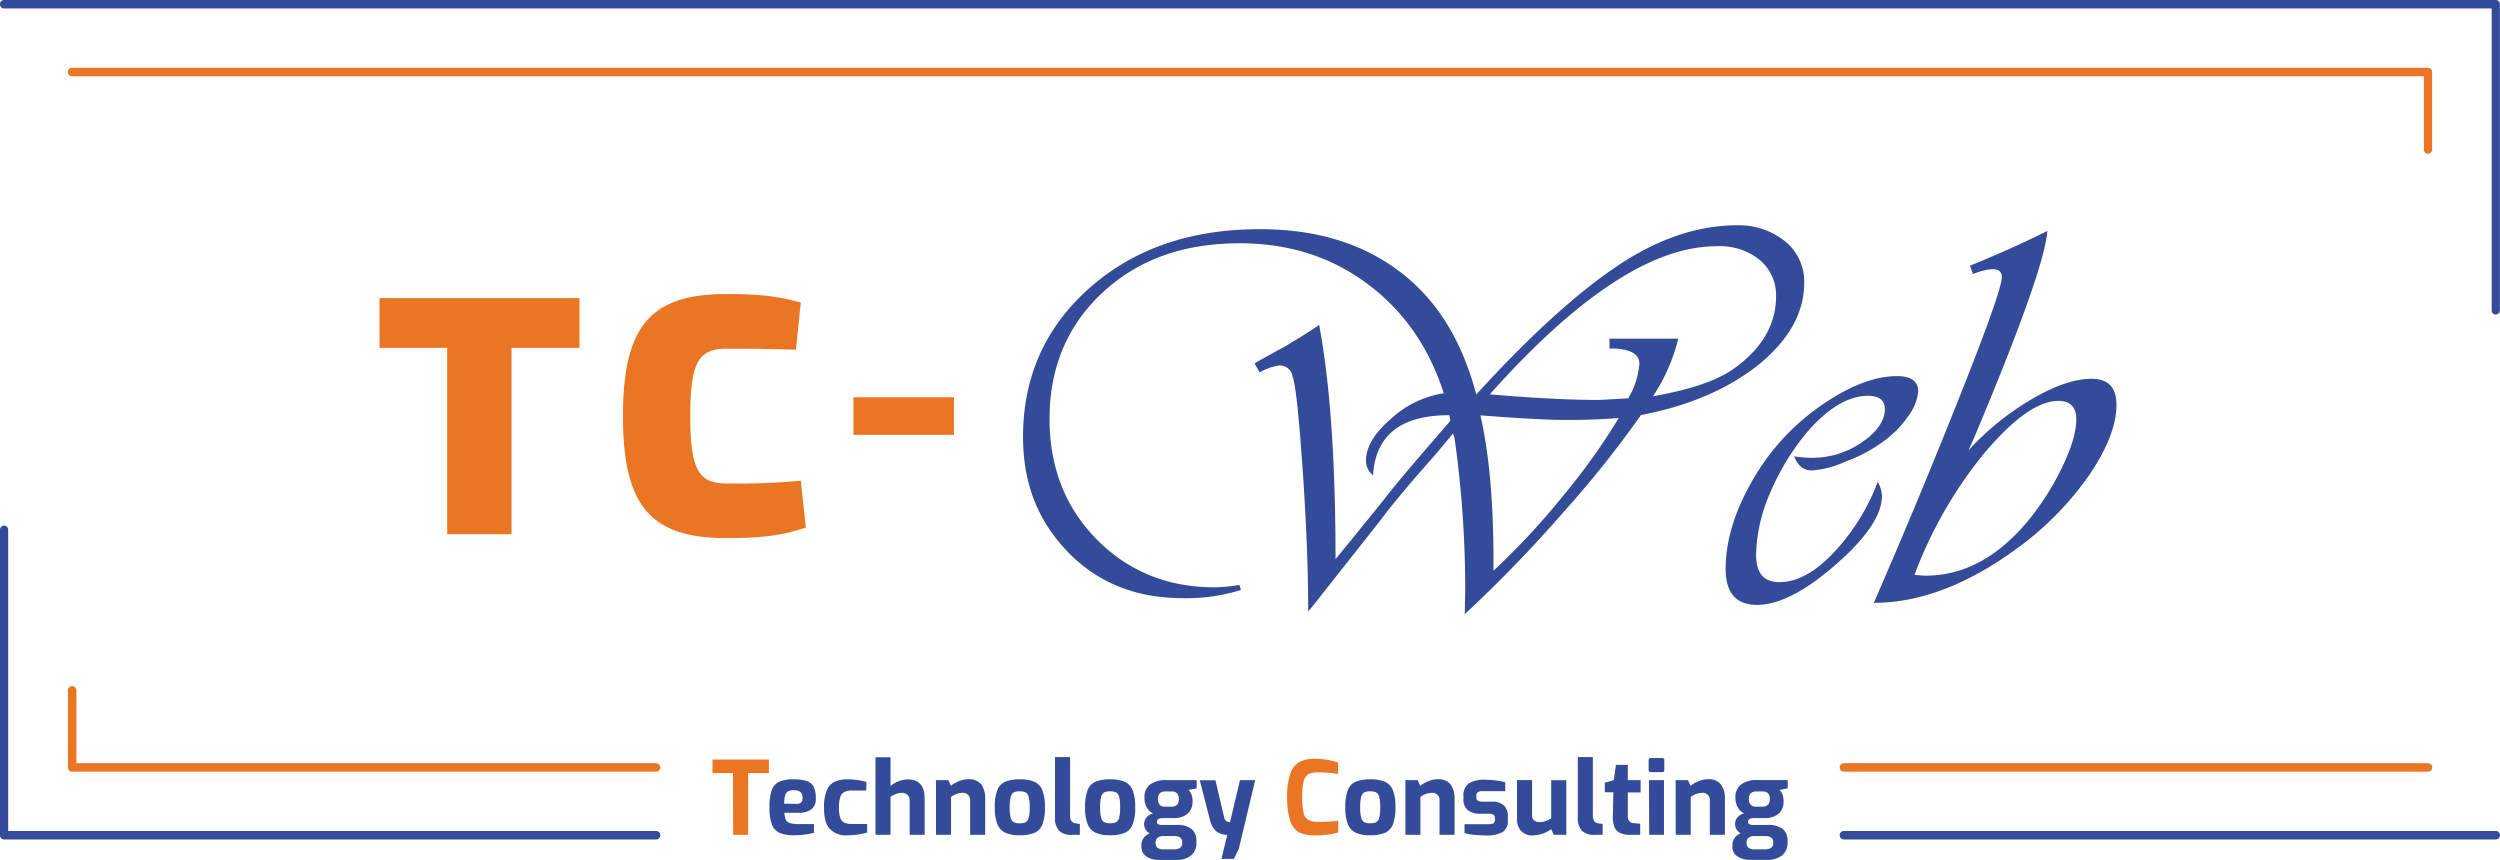
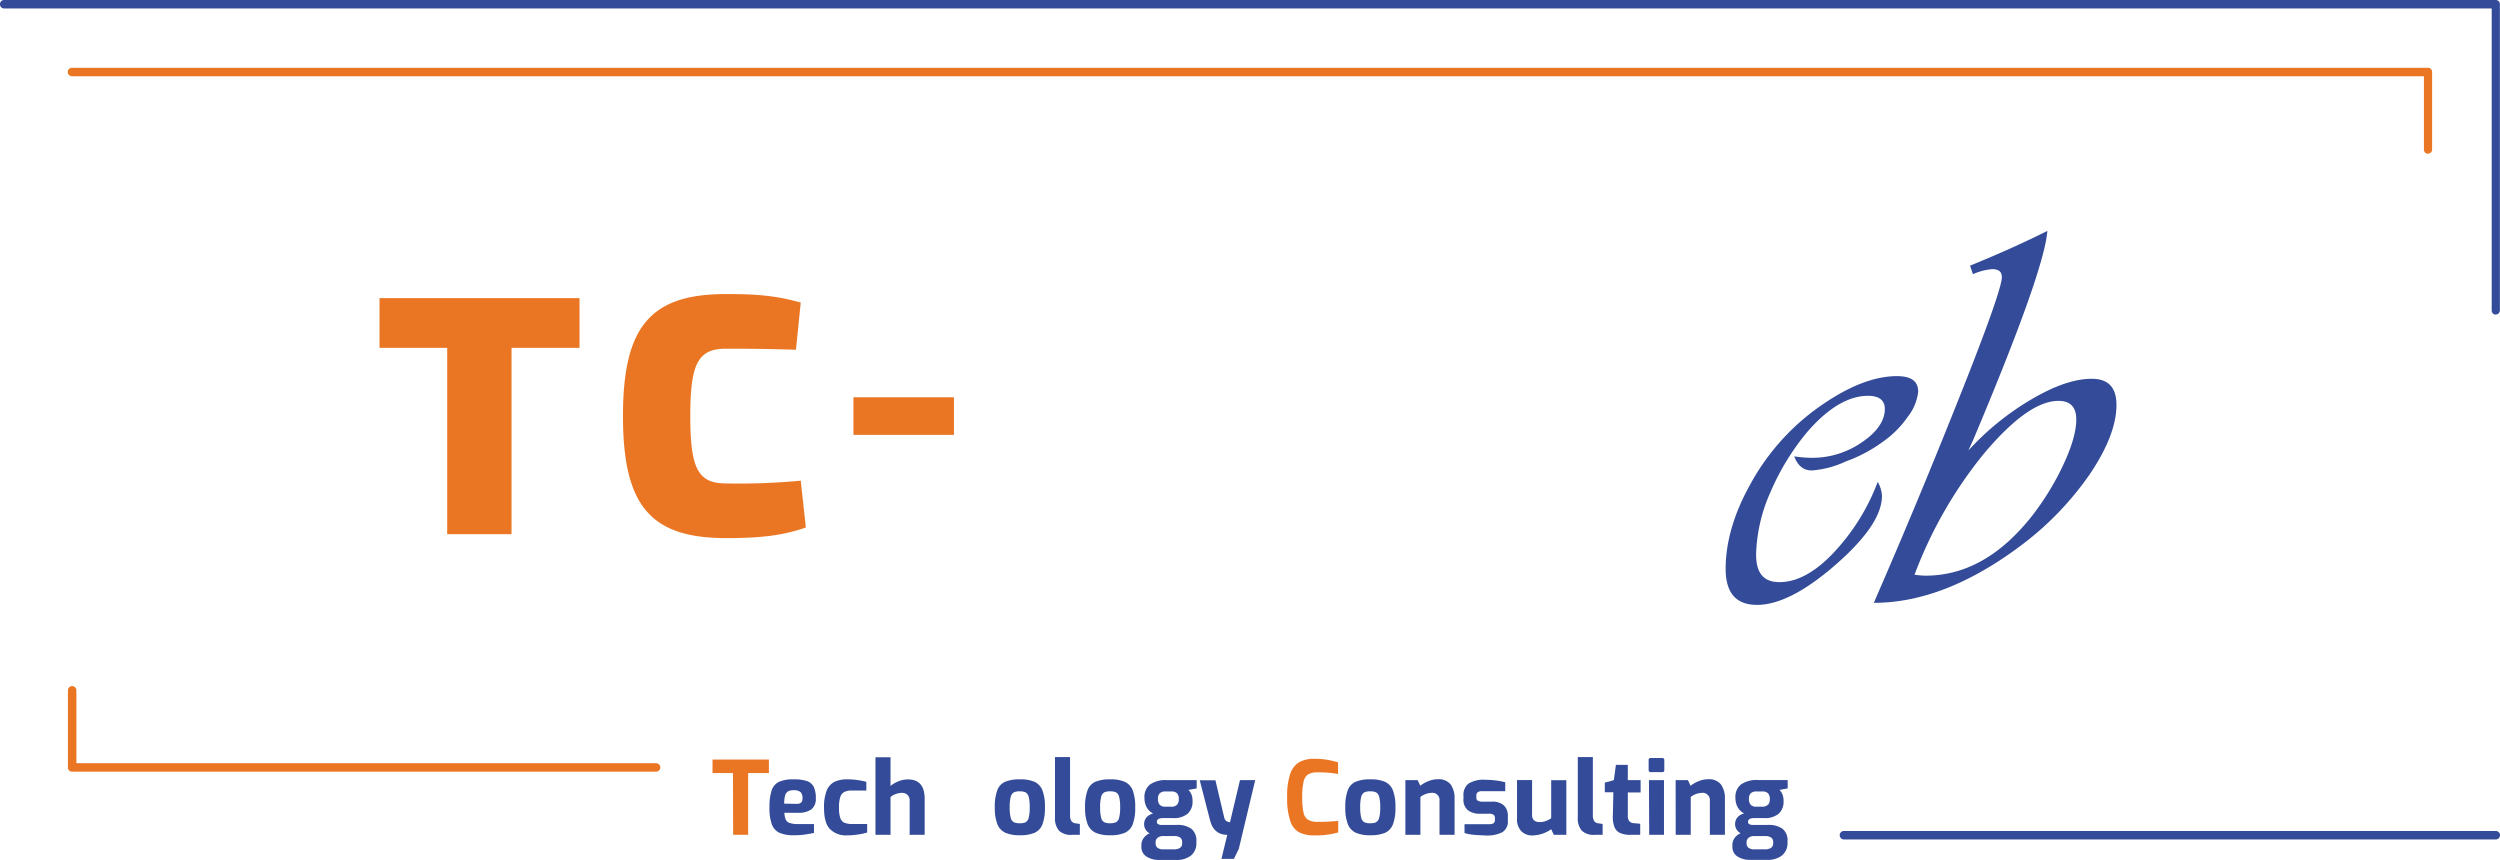
<svg xmlns="http://www.w3.org/2000/svg" viewBox="0 0 610.9 210.14">
  <defs>
    <style>.cls-1{fill:#ea7624;}.cls-2{fill:#334b98;}</style>
  </defs>
  <title>logo-tc-web-vett</title>
  <g id="Livello_2" data-name="Livello 2">
    <g id="Livello_1-2" data-name="Livello 1">
      <path class="cls-1" d="M179.11,188.9h-5v-3.3h13.78v3.3h-5.07V204h-3.67Z" />
      <path class="cls-2" d="M190.48,203.51a3.66,3.66,0,0,1-1.87-2.06,11.58,11.58,0,0,1-.58-4.13,12.82,12.82,0,0,1,.54-4.21,3.58,3.58,0,0,1,1.8-2.07,8.42,8.42,0,0,1,3.54-.6,10.17,10.17,0,0,1,3.21.4,2.93,2.93,0,0,1,1.7,1.39,6.1,6.1,0,0,1,.53,2.81,3.21,3.21,0,0,1-1.1,2.75,5.33,5.33,0,0,1-3.22.82h-3.35a4.5,4.5,0,0,0,.32,1.66,1.61,1.61,0,0,0,1,.84,6.16,6.16,0,0,0,2,.26h3.9v2.16c-.87.18-1.67.33-2.38.42a18,18,0,0,1-2.48.15A8.81,8.81,0,0,1,190.48,203.51Zm4.18-7.08a1.62,1.62,0,0,0,1.1-.31,1.38,1.38,0,0,0,.34-1.06,2,2,0,0,0-.5-1.53,2.62,2.62,0,0,0-1.69-.43,2.66,2.66,0,0,0-1.35.28,1.71,1.71,0,0,0-.71,1,7.2,7.2,0,0,0-.22,2Z" />
      <path class="cls-2" d="M202.83,202.61c-1-1-1.47-2.75-1.47-5.24a10.9,10.9,0,0,1,.65-4.17,4.06,4.06,0,0,1,1.89-2.14,7.07,7.07,0,0,1,3.15-.62,17.45,17.45,0,0,1,4.65.62v2.11h-3.51a4.13,4.13,0,0,0-1.86.35,2.09,2.09,0,0,0-1,1.24,8.23,8.23,0,0,0-.31,2.59,7.71,7.71,0,0,0,.31,2.52,1.94,1.94,0,0,0,1,1.17,4.83,4.83,0,0,0,1.91.31h3.66v2.08a14.51,14.51,0,0,1-2.31.5,18.81,18.81,0,0,1-2.64.2A5.47,5.47,0,0,1,202.83,202.61Z" />
      <path class="cls-2" d="M213.93,185.05h3.68v7a6.75,6.75,0,0,1,1.92-1.12,6.13,6.13,0,0,1,2.33-.47q4.09,0,4.09,4.74V204h-3.67v-8.35a1.88,1.88,0,0,0-.52-1.41,2,2,0,0,0-1.39-.5,4.74,4.74,0,0,0-2.76,1V204h-3.68Z" />
-       <path class="cls-2" d="M228.71,190.64h3l.65,1.37a7.15,7.15,0,0,1,2-1.13,5.91,5.91,0,0,1,2.24-.46,3.71,3.71,0,0,1,3.2,1.29,5.77,5.77,0,0,1,.94,3.48V204h-3.67v-8.32a1.76,1.76,0,0,0-1.91-1.94,4.72,4.72,0,0,0-2.76,1V204h-3.68Z" />
      <path class="cls-2" d="M245.63,203.47a3.89,3.89,0,0,1-1.93-2.11,11.18,11.18,0,0,1-.61-4.09,11.46,11.46,0,0,1,.61-4.18,3.63,3.63,0,0,1,1.93-2.06,8.93,8.93,0,0,1,3.57-.59,8.7,8.7,0,0,1,3.61.61,3.81,3.81,0,0,1,1.92,2.09,11.06,11.06,0,0,1,.61,4.13,11.4,11.4,0,0,1-.6,4.14,3.67,3.67,0,0,1-1.91,2.08,8.77,8.77,0,0,1-3.63.61A8.37,8.37,0,0,1,245.63,203.47Zm5-2.56a1.68,1.68,0,0,0,.74-1.09,9.48,9.48,0,0,0,.25-2.55,9.34,9.34,0,0,0-.25-2.54,1.7,1.7,0,0,0-.74-1.1,3.3,3.3,0,0,0-1.47-.26,3.22,3.22,0,0,0-1.44.26,1.7,1.7,0,0,0-.74,1.1,9.34,9.34,0,0,0-.25,2.54,9.48,9.48,0,0,0,.25,2.55,1.68,1.68,0,0,0,.74,1.09,3.22,3.22,0,0,0,1.44.26A3.3,3.3,0,0,0,250.67,200.91Z" />
      <path class="cls-2" d="M258.8,203a4.58,4.58,0,0,1-1-3.29V185h3.68v14.11a2.75,2.75,0,0,0,.32,1.52,1.44,1.44,0,0,0,1.07.56l1,.15V204H262A4.21,4.21,0,0,1,258.8,203Z" />
      <path class="cls-2" d="M267.68,203.47a3.88,3.88,0,0,1-1.92-2.11,11,11,0,0,1-.61-4.09,11.25,11.25,0,0,1,.61-4.18,3.62,3.62,0,0,1,1.92-2.06,9,9,0,0,1,3.58-.59,8.68,8.68,0,0,1,3.6.61,3.79,3.79,0,0,1,1.93,2.09,11.27,11.27,0,0,1,.61,4.13,11.4,11.4,0,0,1-.6,4.14,3.7,3.7,0,0,1-1.91,2.08,8.77,8.77,0,0,1-3.63.61A8.42,8.42,0,0,1,267.68,203.47Zm5.05-2.56a1.68,1.68,0,0,0,.74-1.09,9.48,9.48,0,0,0,.25-2.55,9.34,9.34,0,0,0-.25-2.54,1.7,1.7,0,0,0-.74-1.1,3.33,3.33,0,0,0-1.47-.26,3.22,3.22,0,0,0-1.44.26,1.7,1.7,0,0,0-.74,1.1,9.34,9.34,0,0,0-.25,2.54,9.48,9.48,0,0,0,.25,2.55,1.68,1.68,0,0,0,.74,1.09,3.22,3.22,0,0,0,1.44.26A3.33,3.33,0,0,0,272.73,200.91Z" />
      <path class="cls-2" d="M292.42,192.65l-2,.37a4,4,0,0,1,.72,1.1,4.29,4.29,0,0,1,.27,1.69,3.9,3.9,0,0,1-1.17,3,5.19,5.19,0,0,1-3.65,1.1H284.2c-1,0-1.51.31-1.51.92a.59.59,0,0,0,.33.57,1.76,1.76,0,0,0,.83.18h3.68a5.73,5.73,0,0,1,3.6.95,3.64,3.64,0,0,1,1.22,3v.38a3.88,3.88,0,0,1-1.27,3.11,5.62,5.62,0,0,1-3.8,1.11h-4a5.43,5.43,0,0,1-3.15-.84,2.73,2.73,0,0,1-1.22-2.37v-.39a2.84,2.84,0,0,1,.55-1.74,3.62,3.62,0,0,1,1.46-1.17,2.47,2.47,0,0,1-1.34-2.21,2.51,2.51,0,0,1,.59-1.68,3,3,0,0,1,1.62-.93,3.72,3.72,0,0,1-1.62-1.59,4.82,4.82,0,0,1-.51-2.23,3.89,3.89,0,0,1,1.36-3.28,6.75,6.75,0,0,1,4.18-1.07h7.22Zm-8.17,11.65a2.11,2.11,0,0,0-1.35.4,1.33,1.33,0,0,0-.51,1.12v.27a1.3,1.3,0,0,0,.48,1.09,2.32,2.32,0,0,0,1.43.37h2.53a2.73,2.73,0,0,0,1.5-.35,1.23,1.23,0,0,0,.54-1.08v-.4a1.26,1.26,0,0,0-.48-1.05,2.45,2.45,0,0,0-1.46-.37Zm3.38-7.65a2,2,0,0,0,.42-1.37,2,2,0,0,0-.45-1.45,1.87,1.87,0,0,0-1.36-.43h-1.39a2.07,2.07,0,0,0-1.43.42,1.84,1.84,0,0,0-.46,1.42,2,2,0,0,0,.43,1.42,1.75,1.75,0,0,0,1.33.46h1.42A1.92,1.92,0,0,0,287.63,196.65Z" />
      <path class="cls-2" d="M299.9,204q-3.3,0-4.22-3.58l-2.51-9.76H297l2.12,9a1.57,1.57,0,0,0,.59,1,2.17,2.17,0,0,0,.85.27L303,190.64h3.72l-4,16.77-1.2,2.46h-3.05Z" />
      <path class="cls-1" d="M317.46,203.39a4.77,4.77,0,0,1-2.17-2.78,17.51,17.51,0,0,1-.76-5.87,16.51,16.51,0,0,1,.78-5.71,5.11,5.11,0,0,1,2.23-2.82,7.6,7.6,0,0,1,3.7-.79,19,19,0,0,1,3.18.26,20.05,20.05,0,0,1,2.55.61v2.86a16.71,16.71,0,0,0-2.11-.3q-1.37-.12-2.85-.12a4.59,4.59,0,0,0-2.29.46,2.71,2.71,0,0,0-1.15,1.74,15.15,15.15,0,0,0-.36,3.83,16.3,16.3,0,0,0,.32,3.8,2.75,2.75,0,0,0,1.12,1.77,4.51,4.51,0,0,0,2.36.49,41.67,41.67,0,0,0,5-.24v2.83a19.09,19.09,0,0,1-5.78.72A8.14,8.14,0,0,1,317.46,203.39Z" />
      <path class="cls-2" d="M331.27,203.47a3.84,3.84,0,0,1-1.92-2.11,11,11,0,0,1-.61-4.09,11.25,11.25,0,0,1,.61-4.18,3.59,3.59,0,0,1,1.92-2.06,9,9,0,0,1,3.58-.59,8.68,8.68,0,0,1,3.6.61,3.79,3.79,0,0,1,1.93,2.09,11.27,11.27,0,0,1,.61,4.13,11.4,11.4,0,0,1-.6,4.14,3.74,3.74,0,0,1-1.91,2.08,8.77,8.77,0,0,1-3.63.61A8.42,8.42,0,0,1,331.27,203.47Zm5-2.56a1.69,1.69,0,0,0,.75-1.09,9.48,9.48,0,0,0,.25-2.55,9.34,9.34,0,0,0-.25-2.54,1.71,1.71,0,0,0-.75-1.1,3.29,3.29,0,0,0-1.46-.26,3.22,3.22,0,0,0-1.44.26,1.75,1.75,0,0,0-.75,1.1,9.86,9.86,0,0,0-.24,2.54,10,10,0,0,0,.24,2.55,1.72,1.72,0,0,0,.75,1.09,3.22,3.22,0,0,0,1.44.26A3.29,3.29,0,0,0,336.31,200.91Z" />
      <path class="cls-2" d="M343.42,190.64h3l.64,1.37a7.36,7.36,0,0,1,2-1.13,5.86,5.86,0,0,1,2.23-.46,3.72,3.72,0,0,1,3.21,1.29,5.77,5.77,0,0,1,.94,3.48V204h-3.68v-8.32a1.74,1.74,0,0,0-1.91-1.94,4.76,4.76,0,0,0-2.76,1V204h-3.67Z" />
      <path class="cls-2" d="M360.17,204a11.43,11.43,0,0,1-2.3-.44v-2.16h5.92a2.24,2.24,0,0,0,1.16-.22,1,1,0,0,0,.35-.87v-.42a1,1,0,0,0-.33-.79,2,2,0,0,0-1.18-.26H361.7a4.69,4.69,0,0,1-3-.85,3.31,3.31,0,0,1-1.09-2.77v-.77a3.52,3.52,0,0,1,1.21-2.95,6.88,6.88,0,0,1,4.16-.95,21.44,21.44,0,0,1,2.65.18,12.55,12.55,0,0,1,2.19.44v2.16h-5.59a1.93,1.93,0,0,0-1.12.25,1,1,0,0,0-.35.87v.39a.85.85,0,0,0,.38.83,2.53,2.53,0,0,0,1.24.22h2.14a4.17,4.17,0,0,1,2.94.9,3.41,3.41,0,0,1,1,2.6v1.19a3,3,0,0,1-1.34,2.77,8.11,8.11,0,0,1-4.08.81C362.13,204.13,361.17,204.07,360.17,204Z" />
      <path class="cls-2" d="M371.7,203.06a4.17,4.17,0,0,1-1-3v-9.44h3.68V199a1.85,1.85,0,0,0,.48,1.47,2.16,2.16,0,0,0,1.45.41,4.09,4.09,0,0,0,1.43-.26,4.69,4.69,0,0,0,1.31-.7v-9.27h3.7V204h-3.06l-.64-1.37a8.25,8.25,0,0,1-4.52,1.52A3.69,3.69,0,0,1,371.7,203.06Z" />
      <path class="cls-2" d="M386.55,203a4.54,4.54,0,0,1-1-3.29V185h3.68v14.11a2.66,2.66,0,0,0,.32,1.52,1.44,1.44,0,0,0,1.07.56l1,.15V204h-1.92A4.2,4.2,0,0,1,386.55,203Z" />
      <path class="cls-2" d="M395.85,203.53a2.67,2.67,0,0,1-1.36-1.49,7,7,0,0,1-.37-2.81l.12-5.63h-2.09v-2.36l2.21-.6.5-3.73h2.91v3.73h3.13v3h-3.13v5.61a2.14,2.14,0,0,0,.34,1.39,1.6,1.6,0,0,0,1,.5l1.69.15V204h-2.41A5.9,5.9,0,0,1,395.85,203.53Z" />
      <path class="cls-2" d="M403,188.54a.49.49,0,0,1-.14-.36v-2.43a.46.46,0,0,1,.52-.52h2.84a.41.41,0,0,1,.34.14.55.55,0,0,1,.13.38v2.43c0,.33-.16.5-.47.5H403.4A.52.52,0,0,1,403,188.54Zm-.06,2.1h3.67V204H403Z" />
      <path class="cls-2" d="M409.46,190.64h3l.65,1.37a7.3,7.3,0,0,1,2-1.13,5.91,5.91,0,0,1,2.24-.46,3.7,3.7,0,0,1,3.2,1.29,5.77,5.77,0,0,1,.95,3.48V204h-3.68v-8.32a1.76,1.76,0,0,0-1.91-1.94,4.76,4.76,0,0,0-2.76,1V204h-3.68Z" />
      <path class="cls-2" d="M436.84,192.65l-2,.37a3.74,3.74,0,0,1,.72,1.1,4.29,4.29,0,0,1,.27,1.69,3.89,3.89,0,0,1-1.16,3,5.22,5.22,0,0,1-3.66,1.1h-2.35c-1,0-1.52.31-1.52.92a.59.59,0,0,0,.34.57,1.73,1.73,0,0,0,.83.18h3.67a5.78,5.78,0,0,1,3.61.95,3.63,3.63,0,0,1,1.21,3v.38A3.9,3.9,0,0,1,435.5,209a5.65,5.65,0,0,1-3.8,1.11h-4a5.44,5.44,0,0,1-3.16-.84,2.72,2.72,0,0,1-1.21-2.37v-.39a2.9,2.9,0,0,1,.54-1.74,3.65,3.65,0,0,1,1.47-1.17,2.46,2.46,0,0,1-1.35-2.21,2.51,2.51,0,0,1,.59-1.68,3,3,0,0,1,1.63-.93,3.74,3.74,0,0,1-1.63-1.59,4.82,4.82,0,0,1-.51-2.23,3.87,3.87,0,0,1,1.37-3.28,6.73,6.73,0,0,1,4.17-1.07h7.23Zm-8.18,11.65a2.11,2.11,0,0,0-1.35.4,1.33,1.33,0,0,0-.51,1.12v.27a1.28,1.28,0,0,0,.49,1.09,2.29,2.29,0,0,0,1.42.37h2.54a2.7,2.7,0,0,0,1.49-.35,1.24,1.24,0,0,0,.55-1.08v-.4a1.24,1.24,0,0,0-.49-1.05,2.42,2.42,0,0,0-1.45-.37Zm3.38-7.65a1.94,1.94,0,0,0,.43-1.37,2,2,0,0,0-.45-1.45,1.91,1.91,0,0,0-1.37-.43h-1.39a2.09,2.09,0,0,0-1.43.42,1.87,1.87,0,0,0-.46,1.42,2,2,0,0,0,.44,1.42,1.73,1.73,0,0,0,1.33.46h1.41A1.92,1.92,0,0,0,432,196.65Z" />
      <path class="cls-2" d="M609.87,76.88a1,1,0,0,1-1-1V2.07H1A1,1,0,0,1,0,1,1,1,0,0,1,1,0H609.87a1,1,0,0,1,1,1V75.85a1,1,0,0,1-1,1" />
      <path class="cls-1" d="M593.31,37.58a1,1,0,0,1-1-1V18.63H17.59a1,1,0,0,1,0-2.07H593.31a1,1,0,0,1,1,1V36.54a1,1,0,0,1-1,1" />
-       <path class="cls-2" d="M160.32,205.13H1a1,1,0,0,1-1-1V129.43a1,1,0,0,1,1-1,1,1,0,0,1,1,1v73.63H160.32a1,1,0,1,1,0,2.07" />
      <path class="cls-2" d="M609.87,205.13H450.58a1,1,0,1,1,0-2.07H609.87a1,1,0,0,1,0,2.07" />
      <path class="cls-1" d="M160.32,188.57H17.6a1,1,0,0,1-1-1V168.69a1,1,0,1,1,2.07,0V186.5H160.32a1,1,0,1,1,0,2.07" />
-       <path class="cls-1" d="M593.31,188.57H450.58a1,1,0,1,1,0-2.07H593.31a1,1,0,0,1,0,2.07" />
-       <path class="cls-2" d="M401,101.41a260.55,260.55,0,0,1-19.13,23.94,326.94,326.94,0,0,1-23.94,24.72l.11-6.3a263.36,263.36,0,0,0-2.61-36.71l-.36-1.13-2.2,2.61c-1,1.25-3,3.56-5.94,6.89-4.69,5.41-7.9,9.39-9.74,11.88l-16.28,20.62-1.24,1.48c0-12.83-.72-27.56-2.08-44.2-.6-7.07-1.13-11.46-1.73-13.19a3.19,3.19,0,0,0-3.2-2.73A13.66,13.66,0,0,0,307.8,91l-1.24-2.2,1-.6,6.89-3.8c1.36-.89,3.56-2.08,6.41-4l1.49-1c2.61,13.84,4,32.85,4,57.21,2-2.38,5.82-7.07,11.47-14.08,3.8-4.93,9.26-11.23,16-19l.59-.71-.24-1.37c-11.88,0-18.06,4.93-18.65,14.67a4.5,4.5,0,0,1-1.73-3.56c0-3.33,2.08-6.77,6.18-10.28a24.45,24.45,0,0,1,12.83-6.18c-3.68-11.46-10-20.37-18.89-26.91s-19.13-9.74-31-9.74c-13.72,0-24.83,4-33.44,12s-13,18.3-13,30.89c0,11.76,3.81,21.63,11.47,29.41s17.29,11.76,28.76,11.76a36.92,36.92,0,0,0,6.17-.59l.36,1.24a43.79,43.79,0,0,1-14.32,2c-11.23,0-20.61-3.69-27.92-11.23s-11-16.7-11-28.16c0-14.68,5.41-26.79,16.28-36.42S291.05,56,307.86,56c13.73,0,25.07,3.45,34.22,10.4s15.21,16.93,18.66,30c13.36-14.67,25.07-25.19,34.93-31.72s19.54-9.63,28.75-9.63a18,18,0,0,1,11.88,4,12.62,12.62,0,0,1,4.58,10c0,7.31-3.68,14-11.23,20.14-7.55,5.94-17,10-28.69,12.24m-5.41.71c-4.34.36-8.5.48-12.83.48s-10.76-.36-19.37-1l-1.6-.12c2.08,9,3.2,20.85,3.2,35.59v2.37a176.32,176.32,0,0,0,17.29-18.65,153.47,153.47,0,0,0,13.31-18.66m2.32-4.81a19.38,19.38,0,0,0,2.73-8.49c0-2.2-2-3.45-5.94-3.69h-1.37V82.76h16.82a45.35,45.35,0,0,1-6.18,14.08c9-1.61,15.68-3.81,19.78-6.78C430.48,85.25,434,79.31,434,72.42a11.22,11.22,0,0,0-4-8.91,15.5,15.5,0,0,0-10.64-3.33c-15.44,0-33.86,12.12-55.31,36.18,10.28.89,19.13,1.37,26.68,1.37Z" />
      <path class="cls-2" d="M458.88,117.81a7.86,7.86,0,0,1,1,3.32c0,4.22-3,9-8.79,14.56-8.5,8-15.81,12.12-21.75,12.12-5.17,0-7.66-3-7.66-8.79,0-6.54,2-13.49,6.06-20.74a56,56,0,0,1,15.44-17.88c7.67-5.7,14.44-8.49,20.38-8.49,3.45,0,5.17,1.24,5.17,3.8a12,12,0,0,1-2.49,6.06,24.62,24.62,0,0,1-6.3,6.29,35.49,35.49,0,0,1-8.91,4.7,23.72,23.72,0,0,1-8.26,2.2c-2.08,0-3.45-1.13-4.34-3.45a27.94,27.94,0,0,0,4.46.36A21.25,21.25,0,0,0,455,108.06c3.68-2.49,5.58-5.28,5.58-8.13,0-2.08-1.36-3.21-4.1-3.21-4.81,0-9.86,3-15,9a59.83,59.83,0,0,0-8.91,14.67,39.7,39.7,0,0,0-3.45,15.09c0,4.58,1.85,6.77,5.71,6.77,4.1,0,8.37-2.19,12.83-6.77a51.76,51.76,0,0,0,11.17-17.7" />
      <path class="cls-2" d="M500.29,56.44c-.48,6.53-6.54,23.58-18.06,50.91L481,110.08a66.16,66.16,0,0,1,15.56-12.59c5.71-3.33,10.52-4.93,14.56-4.93s6.06,2.08,6.06,6.41c0,4.82-2.2,10.52-6.54,16.94a75.19,75.19,0,0,1-16.81,17.4c-12.36,9.27-24.36,14-35.94,14l.89-2.07c8.26-19,15.33-36.3,21.39-51.63s9-23.94,9-25.84c0-1.37-.72-2-2.38-2A14.3,14.3,0,0,0,482.11,67l-.71-2.08c6.53-2.67,12.71-5.4,18.89-8.49m-32.5,84a21,21,0,0,0,2.73.24c9.75,0,18.42-4.93,26.08-14.67a65.72,65.72,0,0,0,7.67-12.6c2.08-4.45,3.09-8.14,3.09-10.87,0-3.09-1.49-4.57-4.34-4.57-5,0-11,4.33-18.18,12.83a105.19,105.19,0,0,0-17,29.64" />
      <path class="cls-1" d="M208.55,106.26V97.08h24.56v9.18Z" />
      <path class="cls-1" d="M125,85v45.53H109.28V85H92.74V72.85h48.87V85Z" />
      <path class="cls-1" d="M195.67,73.93,194.5,85.46c-5.68-.16-9.36-.25-17.05-.25-6.85,0-8.77,3.51-8.77,16.46s1.92,16.46,8.77,16.46a160.77,160.77,0,0,0,18.22-.67l1.25,11.44c-5.6,1.93-10.78,2.59-19.47,2.59-18.46,0-25.22-7.85-25.22-29.82S159,71.85,177.45,71.85C186.06,71.85,190.15,72.43,195.67,73.93Z" />
    </g>
  </g>
</svg>